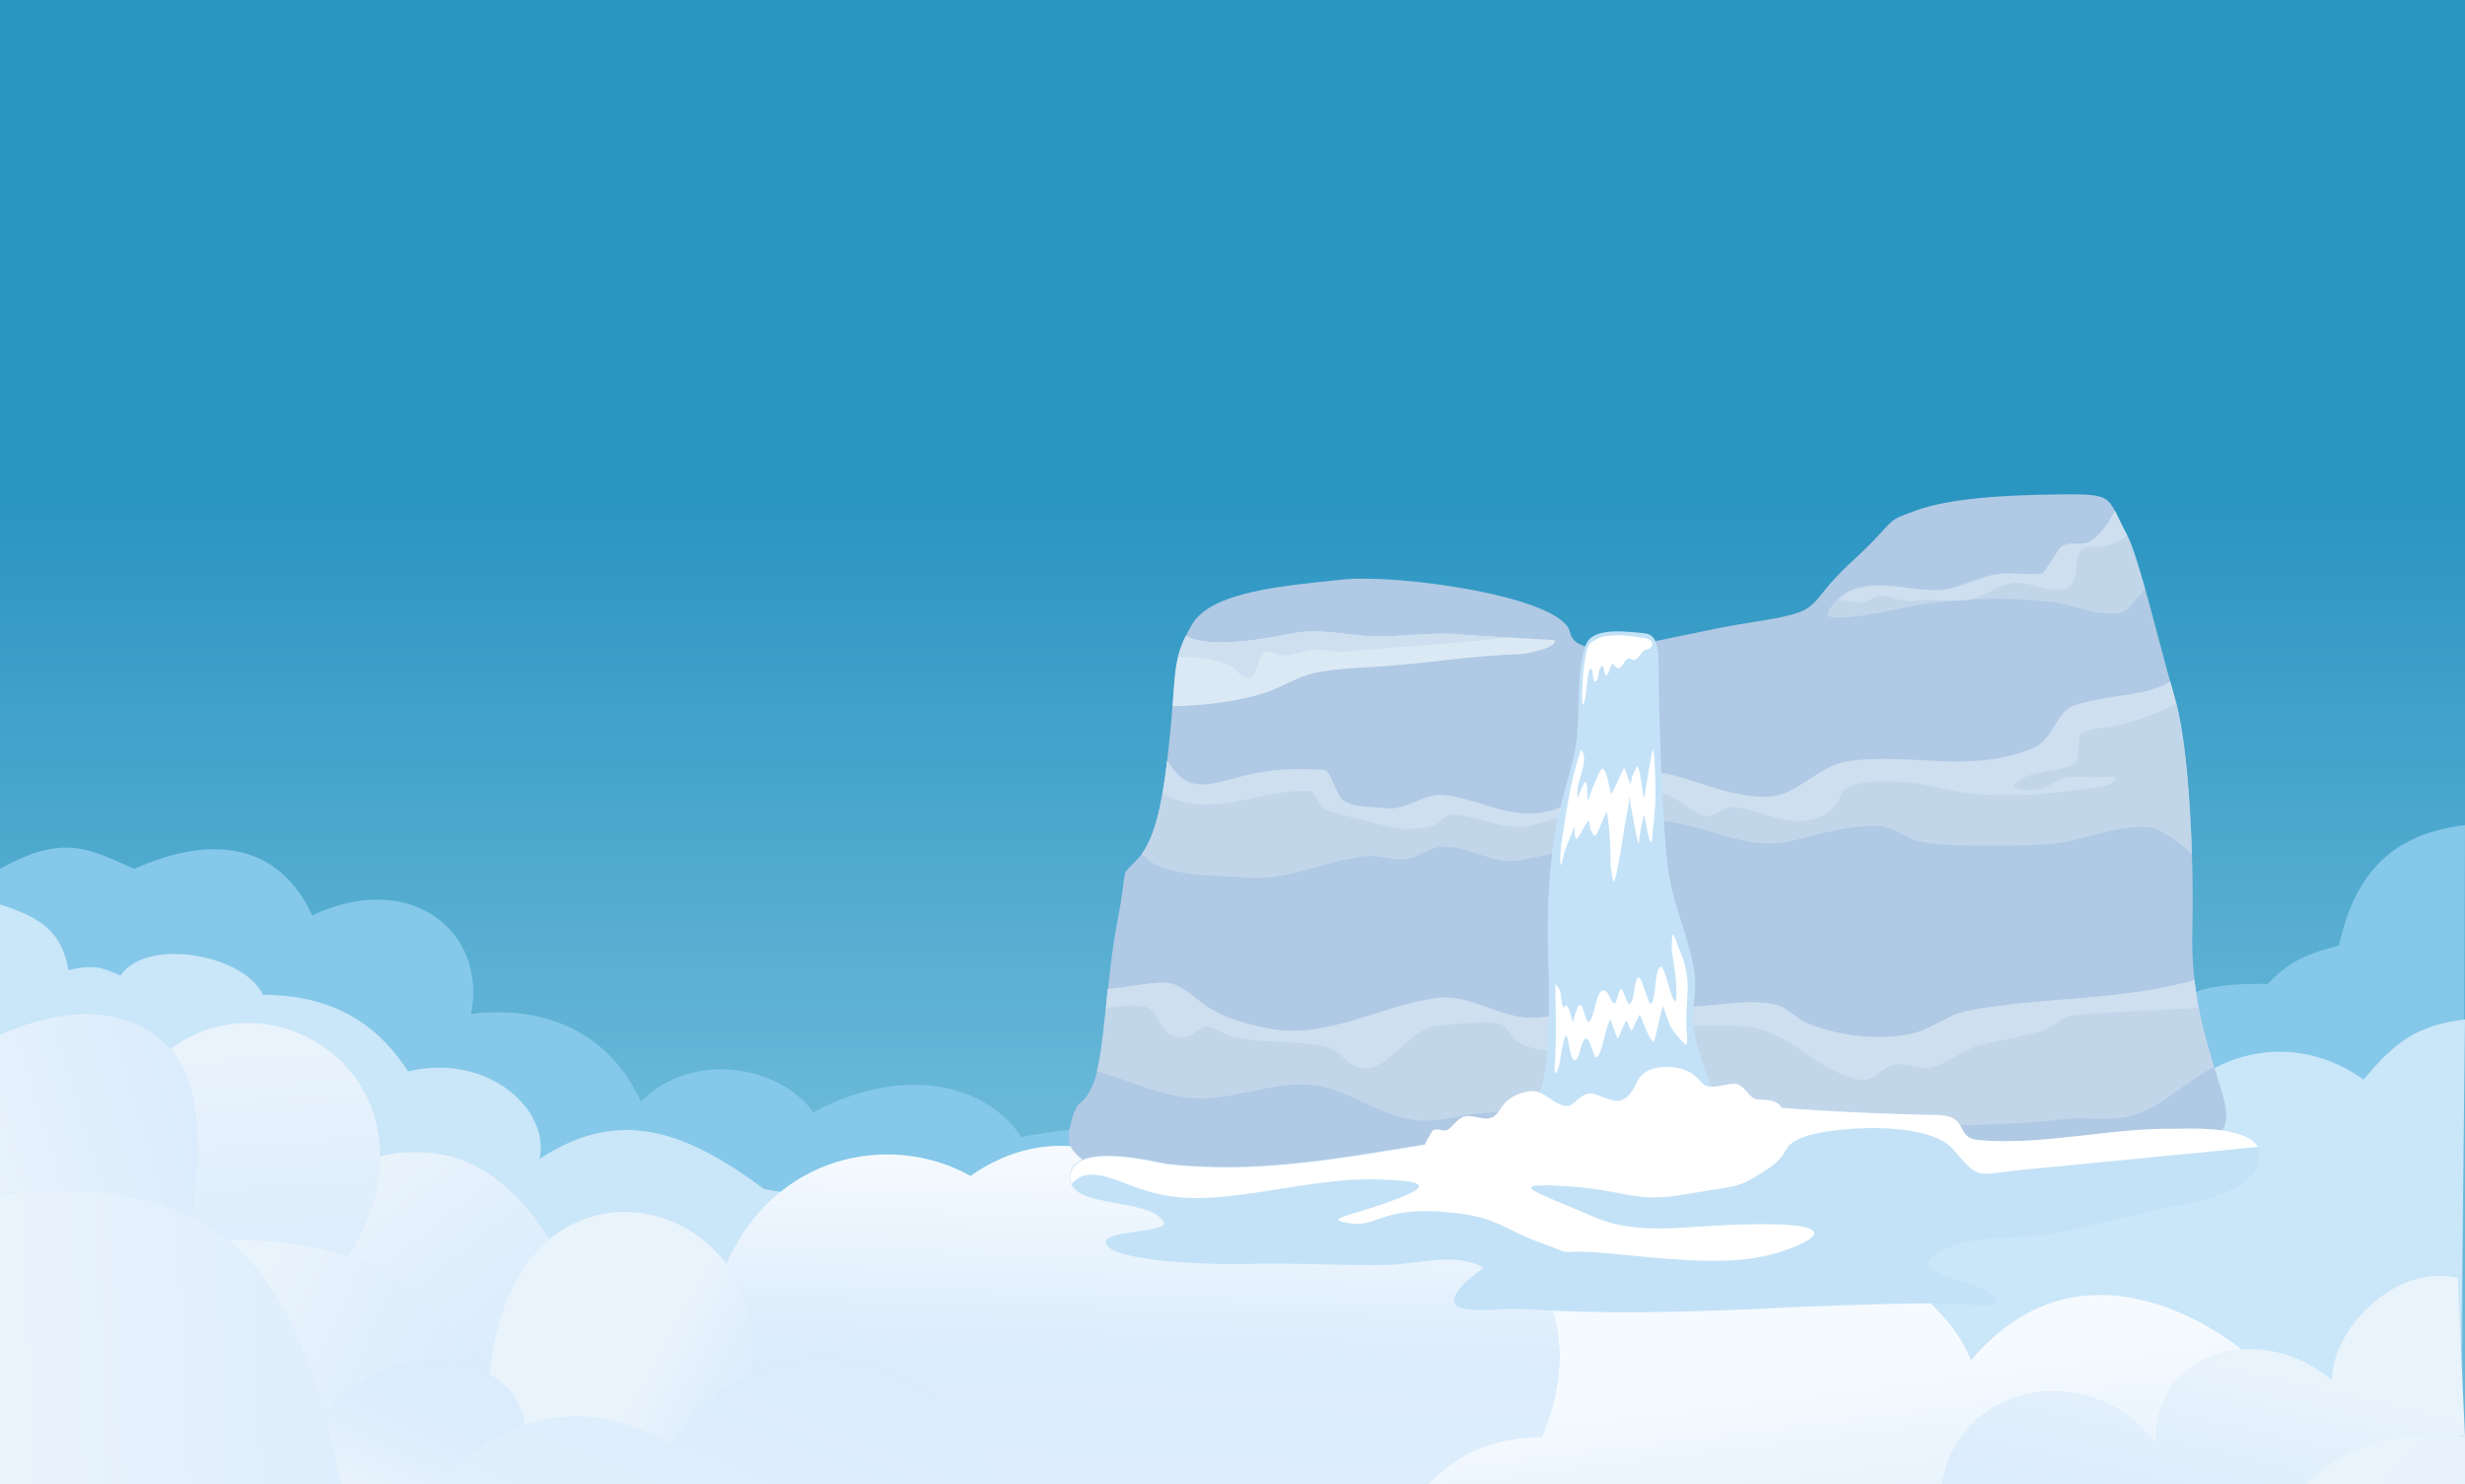
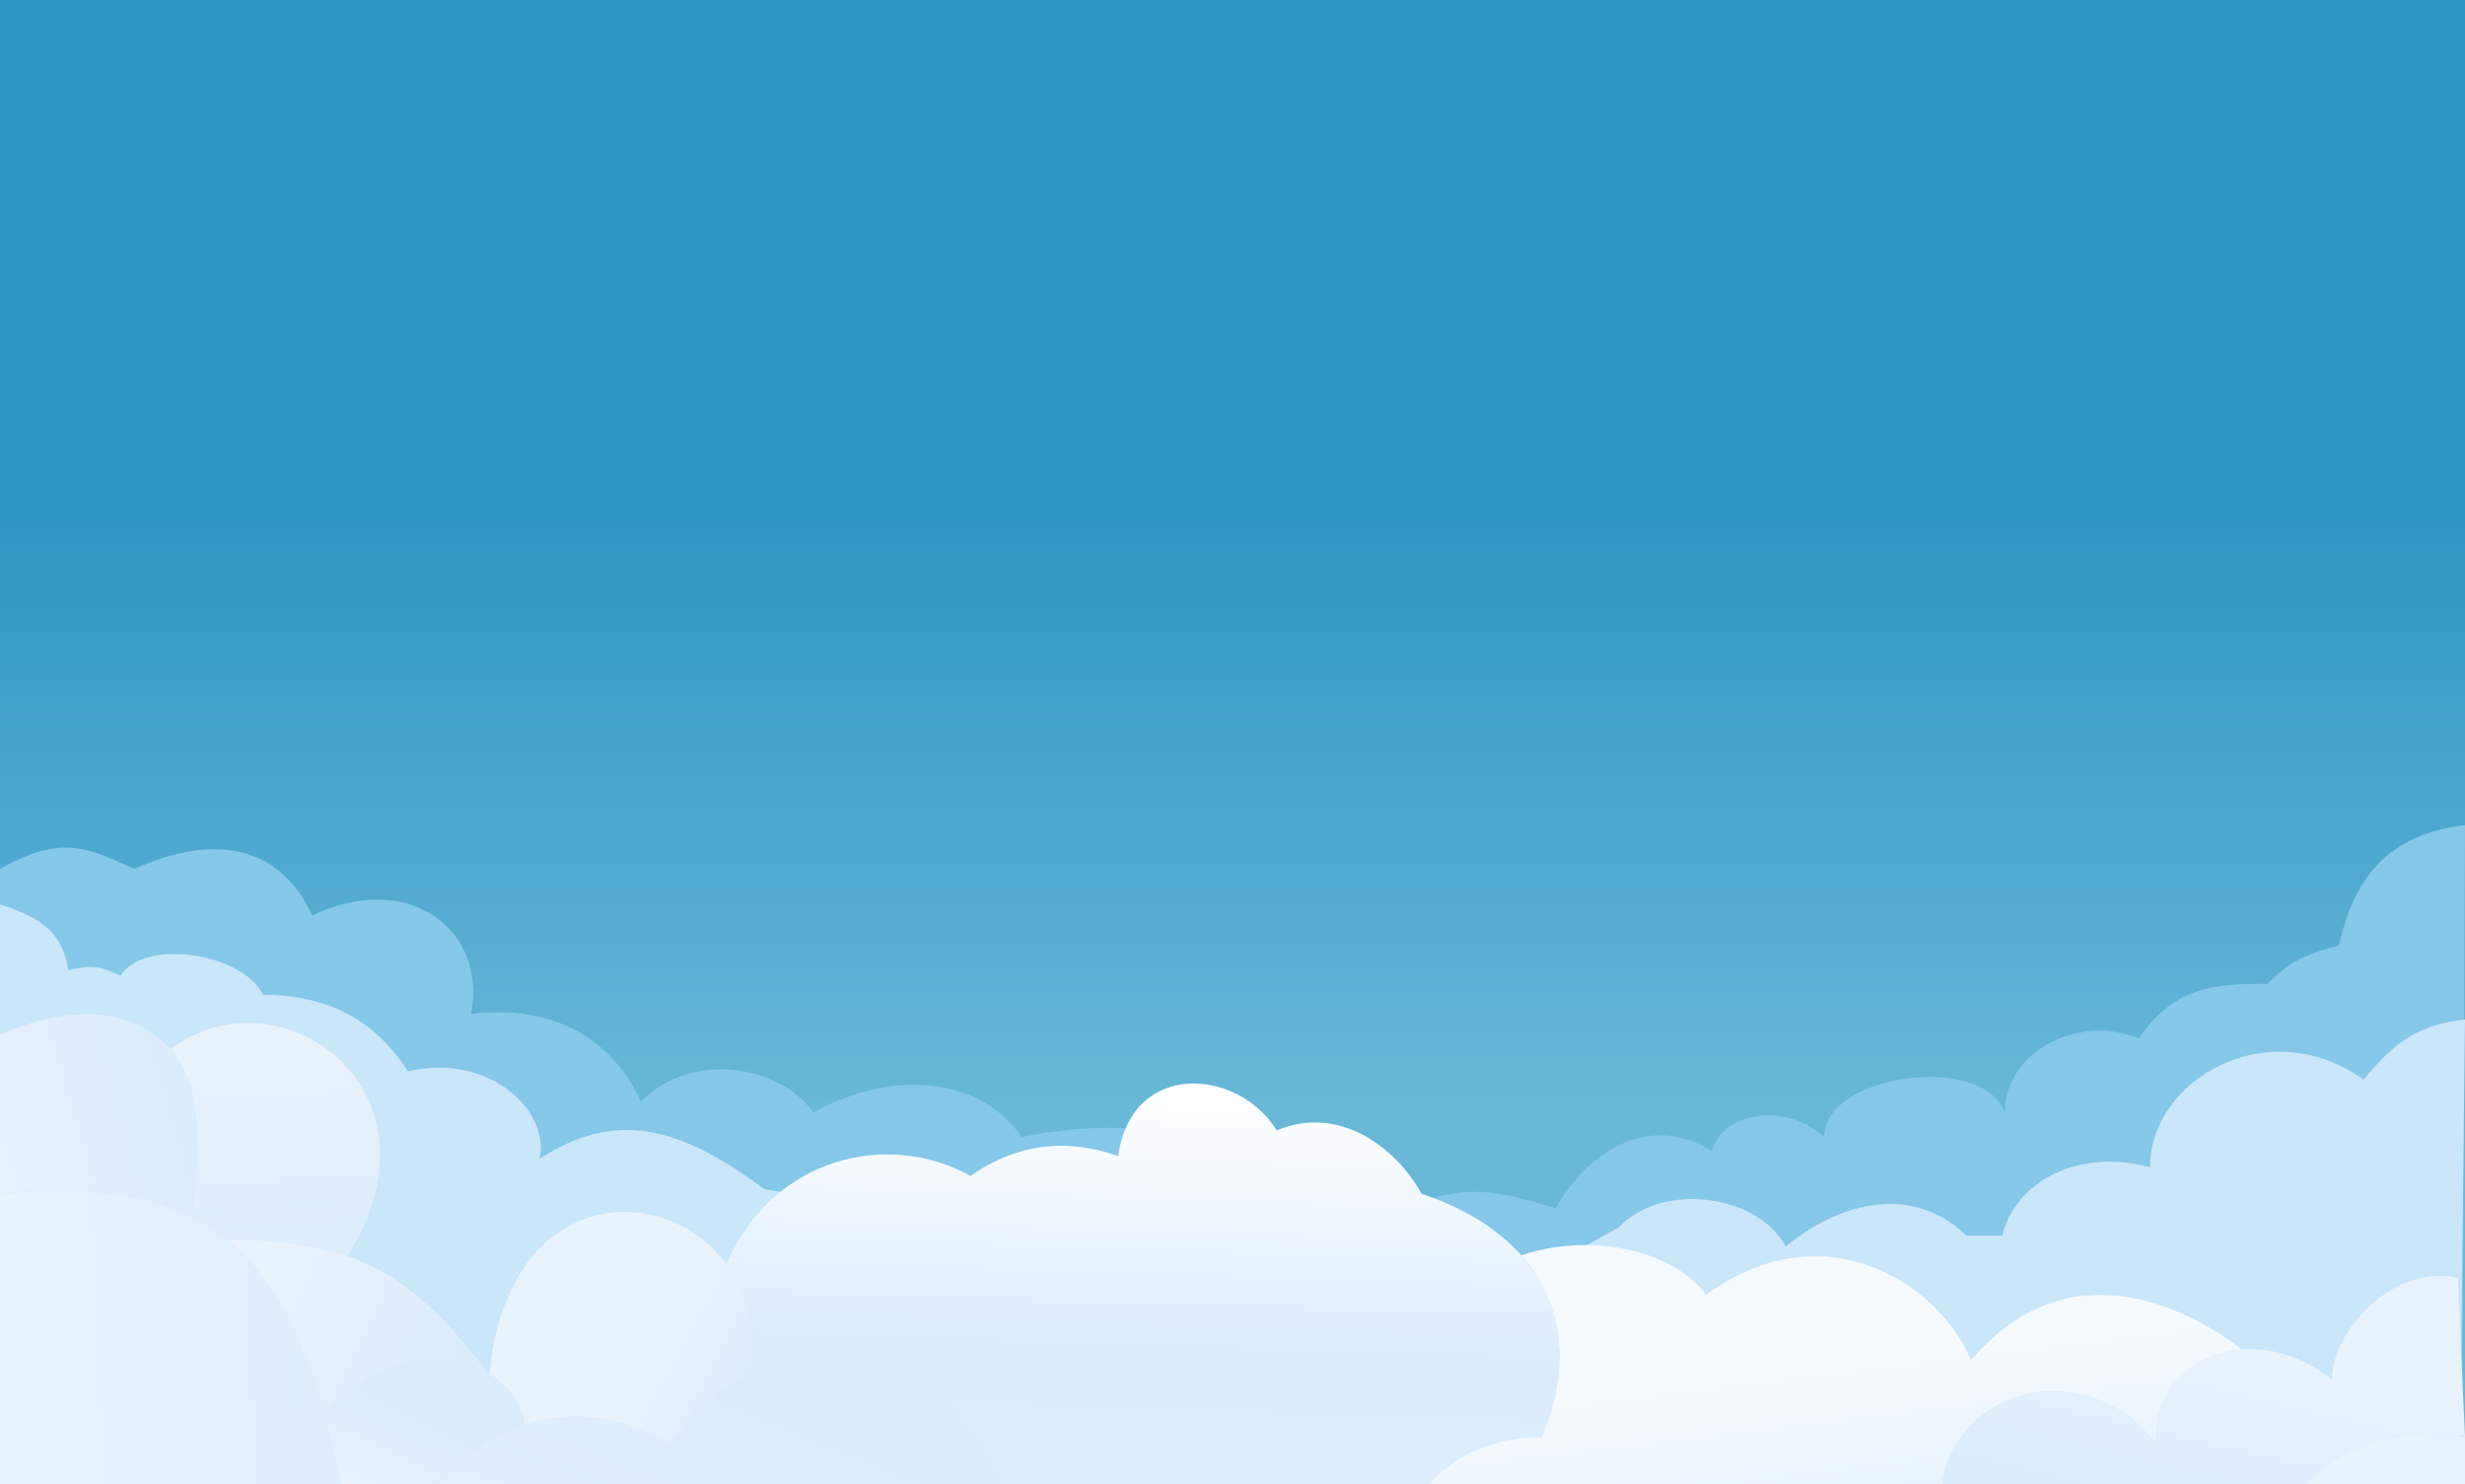
<svg xmlns="http://www.w3.org/2000/svg" width="1440" height="867" viewBox="0 0 1440 867" fill="none">
  <g clip-path="url(#clip0_1524_3673)">
    <rect width="1440" height="867" fill="url(#paint0_linear_1524_3673)" />
    <g filter="url(#filter0_f_1524_3673)">
      <path d="M78.4 507.58C51.235 495.269 36.337 487.174 0 507.58V833.679L1438.4 828.883L1440 482C1400 486.796 1376 507.58 1366.4 552.336C1343.95 558.035 1335.73 563.373 1324.8 574.715C1297.6 574.715 1270.4 574.715 1249.6 606.686C1216 592.299 1171.2 613.08 1171.2 649.847C1158.4 614.679 1065.6 627.467 1065.6 664.234C1043.2 643.453 1006.4 649.847 1000 672.226C963.2 649.847 928 672.226 908.8 705.796C870.682 694.318 849.134 689.156 806.4 713.788C793.146 701.62 784.348 697.625 761.6 705.796C728 664.234 667.2 649.847 596.8 664.234C572.8 629.066 521.6 624.27 475.2 649.847C456 622.672 404.8 613.08 374.4 643.453C360 611.482 328 585.905 275.2 592.299C284.8 544.343 240 507.58 182.4 534.754C163.2 493.19 124.8 486.796 78.4 507.58Z" fill="#85C8E9" />
    </g>
    <path d="M0 528.357V608.284V878.438H1436.8L1440 595.496C1412.8 598.693 1398.91 608.513 1380.8 630.664C1324.8 590.7 1256 630.664 1256 681.817C1214.4 670.627 1177.6 689.81 1169.6 721.781H1148.8C1112 686.613 1065.6 708.992 1043.2 728.175C1027.2 697.803 971.2 689.81 945.6 716.985L859.2 764.941L446.4 694.606C403.2 662.635 363.2 645.051 315.2 677.022C321.6 648.248 284.8 614.679 238.4 625.868C224 603.489 200 581.109 153.6 581.109C142.4 557.131 84.8 547.54 70.4 569.919C60.472 565.472 54.844 563.037 40 566.722C36.327 545.587 25.6 536.35 0 528.357Z" fill="#CAE6F9" />
    <g filter="url(#filter1_d_1524_3673)">
      <path d="M0 693.331V1026.42H73.464C41.436 925.395 131.502 863.122 202.434 880.882C202.564 880.915 202.695 880.948 202.826 880.981C198.657 859.606 194.224 839.949 189.21 822.073C176.147 775.504 159.136 741.024 132.555 719.757C126.205 714.676 119.308 710.288 111.788 706.588C84.184 693.003 48.186 688.679 0 693.331Z" fill="url(#paint1_linear_1524_3673)" />
      <path d="M132.555 719.757C159.136 741.024 176.147 775.504 189.21 822.073C220.677 788.93 256.808 784.917 280.65 795.809C282.465 796.638 284.208 797.554 285.872 798.549C256.764 760.968 233.36 740.323 202.89 729.688C183.435 722.897 161.098 720.188 132.555 719.757Z" fill="url(#paint2_linear_1524_3673)" />
      <path d="M202.826 880.981C213.547 883.713 223.825 888.279 233.17 894.822C248.935 864.922 275.267 838.96 306.634 828.443C305.065 816.047 297.332 805.401 285.872 798.549C284.208 797.554 282.465 796.638 280.65 795.809C256.808 784.917 220.677 788.93 189.21 822.073C194.224 839.949 198.657 859.606 202.826 880.981Z" fill="url(#paint3_linear_1524_3673)" />
      <path d="M202.434 880.882C131.502 863.122 41.436 925.395 73.464 1026.42H277.887C284.099 958.334 263.575 916.112 233.17 894.822C223.825 888.279 213.547 883.713 202.826 880.981C202.695 880.948 202.564 880.915 202.434 880.882Z" fill="url(#paint4_linear_1524_3673)" />
      <path d="M233.17 894.822C263.575 916.112 284.099 958.334 277.887 1026.42H431.204C443.981 952.987 506.266 916.53 582.924 939.73C612.578 831.367 514.207 765.125 439.062 798.549C421.125 806.527 404.511 820.184 391.278 840.302C361.708 821.593 332.464 819.781 306.634 828.443C275.267 838.96 248.935 864.922 233.17 894.822Z" fill="url(#paint5_linear_1524_3673)" />
-       <path d="M285.872 798.549C289.378 763.057 301.246 738.62 316.954 723.482C318.258 722.226 319.588 721.034 320.941 719.905L321.008 719.757C298.649 686.187 271.499 661.33 221.99 671.273C221.834 688.974 216.416 708.781 202.89 729.688C233.36 740.323 256.764 760.968 285.872 798.549Z" fill="url(#paint6_linear_1524_3673)" />
      <path d="M99.475 608.816C115.944 627.528 118.722 659.543 111.788 706.588C119.308 710.288 126.205 714.676 132.555 719.757C161.098 720.188 183.435 722.897 202.89 729.688C216.416 708.781 221.834 688.974 221.99 671.273C222.551 607.641 150.328 571.231 99.475 608.816Z" fill="url(#paint7_linear_1524_3673)" />
      <path d="M99.475 608.816C77.613 583.978 40.078 582.57 0 600.523V693.331C48.186 688.679 84.184 693.003 111.788 706.588C118.722 659.543 115.944 627.528 99.475 608.816Z" fill="url(#paint8_linear_1524_3673)" />
      <path d="M306.634 828.443C332.464 819.781 361.708 821.593 391.278 840.302C404.511 820.184 421.125 806.527 439.062 798.549C443.042 772.537 436.57 750.493 424.353 734.244C400.208 702.129 353.622 692.65 320.941 719.905C319.559 721.114 318.23 722.306 316.954 723.482C301.246 738.62 289.378 763.057 285.872 798.549C297.332 805.401 305.065 816.047 306.634 828.443Z" fill="url(#paint9_linear_1524_3673)" />
      <path d="M816.094 894.822C737.838 913.216 728.256 981.159 757.003 1026.42H934.276C935.805 1014.72 938.943 1004.03 943.386 994.416C943.386 939.73 915.111 894.822 816.094 894.822Z" fill="url(#paint10_linear_1524_3673)" />
      <path d="M900.738 835.33C864.005 835.33 830.467 853.559 816.094 894.822C915.111 894.822 943.386 939.73 943.386 994.416C969.042 938.888 1038.21 919.255 1092.38 950.615C1092.38 928.617 1113.36 907.379 1138.7 904.215C1109.95 813.787 1213.76 777.33 1260.07 840.302C1257.08 809.23 1279.66 787.221 1308.33 784.389C1308.75 784.348 1309.16 784.311 1309.58 784.278C1277.64 759.421 1207.37 724.302 1151.47 790.587C1133.91 747.502 1066.83 701.102 996.561 752.473C980.59 729.273 934.276 714.359 888.704 729.273C914.93 758.838 916.726 797.727 900.738 835.33Z" fill="url(#paint11_linear_1524_3673)" />
      <path d="M943.386 994.416C938.943 1004.03 935.805 1014.72 934.276 1026.42H1151.47C1144.96 1007.91 1136.27 992.438 1126.1 979.815C1116.07 967.368 1104.61 957.693 1092.38 950.615C1038.21 919.255 969.042 938.888 943.386 994.416Z" fill="url(#paint12_linear_1524_3673)" />
      <path d="M1246.76 959.616C1259.53 924.816 1286.68 894.822 1328.21 894.822C1337.79 856.873 1388.89 823.73 1440 835.33L1435.75 742.53C1399.02 733.987 1362.29 772.359 1362.29 802.187C1345.34 788.241 1326.47 782.948 1309.58 784.278C1309.16 784.311 1308.75 784.348 1308.33 784.389C1279.66 787.221 1257.08 809.23 1260.07 840.302C1213.76 777.33 1109.95 813.787 1138.7 904.215C1160.25 901.524 1184.96 911.917 1202.58 946.06C1217.22 947.921 1235.47 952.924 1246.76 959.616Z" fill="url(#paint13_linear_1524_3673)" />
      <path d="M1151.47 1026.42H1283.49C1277.1 994.416 1267.52 977.844 1246.76 959.616C1235.47 952.924 1217.22 947.921 1202.58 946.06C1174.64 942.507 1144.35 950.394 1126.1 979.815C1136.27 992.438 1144.96 1007.91 1151.47 1026.42Z" fill="url(#paint14_linear_1524_3673)" />
      <path d="M1138.7 904.215C1113.36 907.379 1092.38 928.617 1092.38 950.615C1104.61 957.693 1116.07 967.368 1126.1 979.815C1144.35 950.394 1174.64 942.507 1202.58 946.06C1184.96 911.917 1160.25 901.524 1138.7 904.215Z" fill="url(#paint15_linear_1524_3673)" />
      <path d="M1328.21 894.822C1286.68 894.822 1259.53 924.816 1246.76 959.616C1267.52 977.844 1277.1 994.416 1283.49 1026.42H1440V835.33C1388.89 823.73 1337.79 856.873 1328.21 894.822Z" fill="url(#paint16_linear_1524_3673)" />
      <path fill-rule="evenodd" clip-rule="evenodd" d="M582.924 939.73C612.578 831.367 514.207 765.125 439.062 798.549C443.042 772.537 436.57 750.493 424.353 734.244C451.966 671.273 519.042 656.359 566.954 682.873C595.701 662.987 624.448 661.33 653.194 671.273C661.18 614.93 723.465 619.902 745.823 656.359C780.959 641.445 814.497 664.645 830.467 693.331C856.496 702.12 875.633 714.539 888.704 729.273C914.93 758.838 916.726 797.727 900.738 835.33C864.005 835.33 830.467 853.559 816.094 894.822C737.838 913.216 728.256 981.159 757.003 1026.42H662.777C653.194 987.787 632.433 964.587 582.924 939.73Z" fill="url(#paint17_linear_1524_3673)" />
      <path d="M582.924 939.73C506.266 916.53 443.981 952.987 431.204 1026.42H662.777C653.194 987.787 632.433 964.587 582.924 939.73Z" fill="url(#paint18_linear_1524_3673)" />
    </g>
    <g clip-path="url(#clip1_1524_3673)">
      <mask id="mask0_1524_3673" style="mask-type:luminance" maskUnits="userSpaceOnUse" x="622" y="288" width="681" height="409">
        <path d="M622 288H1303V696.316H622V288Z" fill="white" />
      </mask>
      <g mask="url(#mask0_1524_3673)">
        <path d="M1280.73 543.321C1281.64 508.923 1279.66 438.896 1270.54 407.719C1261.27 376.383 1250.32 328.548 1243.33 314.043C1230.11 290.407 1237.25 288.428 1204.11 288.789C1170.97 289.15 1139.21 290.941 1118.98 298.281C1098.77 305.808 1110.63 301.503 1081.29 328.548C1051.94 355.607 1068.97 356.503 1021.4 363.842C973.811 371.182 921.529 389.818 917.118 369.217C912.706 348.615 816.794 335.006 783.656 338.589C750.517 342.171 707.5 345.393 696.246 364.912C685.002 384.618 687.128 390.527 684.082 422.773C681.046 455.019 677.545 487.974 665.233 501.048C653.08 514.123 659.617 502.653 652.614 539.016C645.623 575.554 645.782 616.931 638.484 633.415C631.333 650.072 629.366 637.533 624.501 660.996C619.635 684.457 671.167 691.449 703.089 693.241C735.011 695.032 1139.36 686.249 1172.95 684.644C1206.39 683.027 1255.64 691.624 1279.51 675.514C1303.38 659.392 1304.28 657.413 1295.47 629.658C1286.8 601.889 1279.81 577.707 1280.73 543.321Z" fill="#B0C9E4" />
      </g>
      <path d="M1120.05 353.455C1146.65 349.337 1174.47 348.442 1201.07 352.025C1212.32 353.455 1232.23 362.773 1242.57 356.142C1243.64 355.42 1247.74 350.233 1253.06 344.498C1249.41 331.236 1245.91 319.952 1243.18 314.043C1239.37 307.065 1237.25 302.051 1235.27 298.281C1232.23 304.19 1228.73 310.46 1221.44 315.835C1216.12 319.605 1207.92 315.3 1203.65 319.605C1201.38 321.931 1194.54 334.471 1192.7 334.819C1184.5 336.075 1175.83 334.11 1167.48 335.18C1156.23 336.61 1145.58 343.241 1134.03 344.498C1114.73 346.463 1081.59 331.236 1067.76 357.746C1063.51 366.343 1116.4 354.164 1120.05 353.455Z" fill="#C2D6EA" />
      <path d="M1281.95 572.52C1238.46 584.871 1193.32 582.184 1149.54 590.421C1138.9 592.4 1129.78 600.1 1119.44 603.147C1101.04 608.522 1072.77 605.473 1054.53 597.051C1048.6 594.363 1044.04 588.455 1037.66 587.025C1022.31 583.441 1005.73 587.199 990.237 587.921C977.006 588.455 964.385 585.059 951.313 584.512C931.407 583.616 913.013 595.447 892.789 594.551C874.406 593.655 857.833 580.22 838.529 583.08C805.083 587.921 772.855 608.335 738.5 600.272C727.564 597.772 717.832 595.447 707.499 589.538C699.587 584.871 692.754 576.637 684.08 574.483C676.327 572.692 661.742 576.449 647.145 577.707C645.167 596.689 643.655 614.069 640.768 625.887C661.287 631.449 680.897 641.837 702.179 641.65C724.21 641.303 747.174 630.902 768.91 634.137C787.906 636.999 805.39 650.795 824.546 654.017C838.074 656.342 852.511 651.504 866.04 650.246C886.251 648.642 908.294 649.004 928.519 651.691C950.255 654.551 968.956 670.139 991.147 671.382C1027.01 673.535 1061.22 662.785 1096.64 659.751C1133.12 656.704 1168.99 658.134 1205.48 653.829C1217.63 652.4 1230.56 654.913 1242.57 652.4C1261.57 648.455 1275.41 632.345 1293.34 623.387C1288.47 606.73 1284.07 590.78 1281.95 572.52Z" fill="#C2D6EA" />
-       <path d="M728.929 512.693C753.405 514.297 774.231 502.653 797.945 500.153C806.608 499.257 814.668 503.548 823.024 501.583C828.799 500.327 833.971 495.848 839.894 494.952C856.923 492.626 871.816 506.062 888.686 502.479C901.463 499.792 915.14 497.466 927.453 492.452C938.707 487.974 949.801 480.447 961.658 479.551C990.694 477.399 1016.68 498.174 1046.02 491.369C1063.05 487.439 1080.52 481.703 1098.01 482.599C1105.91 482.96 1113.06 489.404 1120.81 491.369C1130.39 493.709 1142.24 493.883 1151.97 493.883C1167.17 494.056 1182.98 494.244 1198.19 492.987C1216.89 491.369 1236.34 481.703 1255.19 483.134C1261.87 483.669 1271.6 491.196 1280.42 498.535C1279.36 465.58 1276.47 428.147 1270.38 407.546C1269.47 404.498 1268.57 401.276 1267.66 398.054C1253.06 407.185 1231.93 405.22 1211.41 412.024C1201.83 415.246 1198.64 432.091 1188.76 436.383C1151.36 452.867 1115.33 438.896 1078.55 444.805C1062.13 447.492 1049.98 464.324 1033.55 465.22C1004.06 466.837 979.132 446.597 949.496 450.714C933.385 452.867 920.767 470.594 903.897 474.003C880.479 478.655 865.13 466.837 843.692 464.324C831.834 462.893 821.352 473.816 809.041 472.024C801.595 470.955 791.556 472.024 784.713 467.546C780.313 464.685 777.414 449.819 773.311 449.645C759.942 448.923 746.709 448.923 733.488 451.61C708.557 456.449 695.484 466.65 681.808 444.27C679.068 467.198 675.112 487.974 666.904 498.896C670.86 502.479 674.964 505.701 680.137 507.318C695.029 511.797 713.73 511.61 728.929 512.693Z" fill="#C2D6EA" />
+       <path d="M728.929 512.693C753.405 514.297 774.231 502.653 797.945 500.153C806.608 499.257 814.668 503.548 823.024 501.583C828.799 500.327 833.971 495.848 839.894 494.952C856.923 492.626 871.816 506.062 888.686 502.479C901.463 499.792 915.14 497.466 927.453 492.452C938.707 487.974 949.801 480.447 961.658 479.551C990.694 477.399 1016.68 498.174 1046.02 491.369C1063.05 487.439 1080.52 481.703 1098.01 482.599C1105.91 482.96 1113.06 489.404 1120.81 491.369C1130.39 493.709 1142.24 493.883 1151.97 493.883C1167.17 494.056 1182.98 494.244 1198.19 492.987C1216.89 491.369 1236.34 481.703 1255.19 483.134C1279.36 465.58 1276.47 428.147 1270.38 407.546C1269.47 404.498 1268.57 401.276 1267.66 398.054C1253.06 407.185 1231.93 405.22 1211.41 412.024C1201.83 415.246 1198.64 432.091 1188.76 436.383C1151.36 452.867 1115.33 438.896 1078.55 444.805C1062.13 447.492 1049.98 464.324 1033.55 465.22C1004.06 466.837 979.132 446.597 949.496 450.714C933.385 452.867 920.767 470.594 903.897 474.003C880.479 478.655 865.13 466.837 843.692 464.324C831.834 462.893 821.352 473.816 809.041 472.024C801.595 470.955 791.556 472.024 784.713 467.546C780.313 464.685 777.414 449.819 773.311 449.645C759.942 448.923 746.709 448.923 733.488 451.61C708.557 456.449 695.484 466.65 681.808 444.27C679.068 467.198 675.112 487.974 666.904 498.896C670.86 502.479 674.964 505.701 680.137 507.318C695.029 511.797 713.73 511.61 728.929 512.693Z" fill="#C2D6EA" />
      <path d="M855.251 370.821C836.403 368.682 817.703 372.612 798.547 371.543C787.6 370.821 777.118 368.682 766.319 368.856C762.669 368.856 759.179 369.217 755.53 369.925C741.695 372.612 707.647 379.431 692.755 371.543C686.514 384.444 686.514 392.318 685.002 412.559C705.828 412.385 727.86 408.615 740.024 404.324C749.3 401.102 757.963 395.366 767.535 393.214C780.46 390.353 793.841 390.166 806.914 389.27C833.971 387.479 861.175 382.826 888.232 382.118C890.517 382.118 909.513 378.709 908.295 374.056C908.295 373.695 860.573 371.369 855.251 370.821Z" fill="#DBE9F5" />
      <path d="M1281.95 572.52C1238.46 584.871 1193.32 582.184 1149.54 590.421C1138.9 592.4 1129.78 600.1 1119.44 603.147C1101.04 608.522 1072.77 605.473 1054.53 597.051C1048.6 594.363 1044.04 588.455 1037.66 587.025C1022.31 583.441 1005.73 587.199 990.237 587.921C977.006 588.455 964.385 585.059 951.313 584.512C931.407 583.616 913.013 595.447 892.789 594.551C874.406 593.655 857.833 580.22 838.529 583.08C805.083 587.921 772.855 608.335 738.5 600.272C727.564 597.772 717.833 595.447 707.499 589.538C699.587 584.871 692.754 576.637 684.08 574.483C676.327 572.692 661.742 576.449 647.145 577.707C646.691 581.475 646.383 585.233 646.088 588.816C653.375 587.746 660.98 586.85 668.279 587.921C676.634 588.988 677.248 602.96 685.297 605.113C699.132 608.869 697.768 598.309 706.885 599.926C711.296 600.822 716.002 604.939 720.868 605.835C738.352 609.418 756.291 607.986 773.775 611.022C781.529 612.277 787.599 623.561 796.273 624.098C811.927 625.178 823.329 600.46 839.893 599.204C847.044 598.668 872.121 595.259 878.352 599.03C881.092 600.634 882.148 605.301 884.741 607.439C889.901 611.743 902.373 614.431 908.294 613.348C915.753 611.918 922.438 603.322 930.191 601.53C940.978 599.03 952.234 600.822 963.17 600.272C981.563 599.564 999.957 598.481 1018.51 599.564C1045.57 601.168 1060.91 626.249 1086.61 630.728C1093.6 631.983 1098.61 624.457 1105.15 622.306C1113.06 619.806 1121.41 625.54 1129.02 623.387C1138.9 620.514 1147.26 612.814 1157.44 610.314C1169.46 607.264 1181.61 605.835 1193.47 601.889C1199.71 599.738 1204.56 593.829 1211.71 593.108C1235.57 590.78 1259.74 590.246 1283.76 588.816C1283.91 588.816 1284.22 588.816 1284.37 588.816C1283.46 583.616 1282.55 578.241 1281.95 572.52Z" fill="#CEDFF0" />
      <path d="M1099.53 348.08C1105.76 348.441 1111.84 352.024 1118.07 350.941C1125.83 349.684 1134.34 350.941 1142.24 350.941C1144.53 350.767 1146.65 350.58 1148.93 350.406C1149.69 350.233 1150.45 350.233 1151.21 350.045C1160.64 347.893 1168.54 340.38 1178.72 340.38C1186.78 340.38 1201.84 348.615 1209.28 342.345C1216.42 336.262 1207.92 317.626 1224.17 319.417C1229.49 319.952 1236.49 317.452 1242.73 312.786C1239.37 306.529 1237.25 301.864 1235.58 298.468C1232.54 304.377 1229.04 310.647 1221.74 316.021C1216.42 319.778 1208.21 315.473 1203.96 319.778C1201.68 322.104 1194.84 334.644 1193.01 335.005C1184.81 336.262 1176.14 334.283 1167.79 335.366C1156.53 336.797 1145.89 343.428 1134.34 344.671C1117.47 346.462 1089.65 334.818 1073.84 350.233C1078.71 350.941 1083.41 352.198 1087.97 351.837C1091.93 351.302 1095.27 347.719 1099.53 348.08Z" fill="#CEDFF0" />
      <path d="M1267.81 398.228C1253.21 407.372 1232.09 405.393 1211.57 412.198C1201.98 415.433 1198.79 432.265 1188.91 436.57C1151.52 453.04 1115.49 439.07 1078.71 444.979C1062.29 447.666 1050.13 464.511 1033.71 465.406C1004.22 467.011 979.292 446.77 949.643 450.888C933.534 453.04 920.916 470.781 904.046 474.177C880.639 478.829 865.279 467.011 843.852 464.511C831.994 463.067 821.501 474.003 809.19 472.211C801.743 471.129 791.705 472.211 784.873 467.733C780.462 464.858 777.575 449.992 773.471 449.818C760.09 449.097 746.869 449.096 733.648 451.784C708.718 456.623 695.644 466.837 681.957 444.444C681.195 450.888 680.286 457.158 679.229 463.254C705.523 479.725 736.069 460.741 764.808 461.997C768.15 462.171 770.424 471.128 774.073 472.746C779.394 475.072 815.124 484.391 820.899 484.203C826.219 484.03 832.301 484.203 837.462 482.238C841.726 480.62 844.306 475.433 849.171 475.794C861.63 476.503 874.102 482.773 886.561 483.134C896.44 483.495 905.114 477.586 914.538 477.586C919.244 477.586 924.11 481.703 930.033 480.62C935.66 479.725 939.923 464.858 953.146 464.511C959.989 464.324 970.778 461.824 977.166 465.581C982.634 468.629 989.774 475.26 995.708 476.503C1002.39 477.759 1005.44 471.489 1011.52 471.489C1024.74 471.489 1037.81 480.273 1051.65 479.551C1060.46 479.016 1067.61 477.399 1073.69 468.267C1074.91 466.476 1075.97 462.358 1077.64 461.276C1087.22 455.193 1099.53 456.623 1109.72 456.623C1123.7 456.81 1136.47 461.997 1150.3 463.428C1172.49 465.754 1194.39 464.324 1216.42 460.928C1219.47 460.38 1234.67 460.567 1235.73 454.471C1236.03 452.679 1228.89 454.297 1222.96 454.123C1217.64 453.936 1212.77 453.401 1207.45 454.123C1201.53 455.019 1196.21 460.38 1190.74 461.102C1184.2 461.997 1168.84 461.637 1181.77 454.471C1189.07 450.54 1210.5 449.284 1212.62 445.701C1214.91 441.757 1213.39 429.578 1216.58 427.96C1222.5 424.925 1230.26 425.46 1236.49 423.842C1245.91 421.516 1258.98 417.572 1271.15 411.302C1270.84 409.872 1270.39 408.615 1270.09 407.185C1269.62 404.685 1268.72 401.463 1267.81 398.228Z" fill="#CEDFF0" />
      <path d="M798.548 371.543C787.6 370.821 777.119 368.682 766.319 368.856C762.67 368.856 759.18 369.217 755.531 369.925C741.696 372.612 707.648 379.431 692.755 371.543C690.618 376.022 689.106 379.965 688.186 383.896C698.224 383.361 707.955 384.257 717.675 388.375C721.324 389.992 726.042 396.984 730.145 396.088C734.704 395.193 734.852 381.93 738.353 380.861C741.855 379.778 745.652 382.652 749.142 382.826C755.837 383.187 761.92 379.604 768.456 379.431C773.777 379.243 778.79 381.035 784.11 380.674C816.339 377.813 848.409 376.195 880.638 372.439C869.088 371.717 857.685 371.182 855.251 370.821C836.404 368.682 817.703 372.612 798.548 371.543Z" fill="#CEDFF0" />
      <mask id="mask1_1524_3673" style="mask-type:luminance" maskUnits="userSpaceOnUse" x="624" y="367" width="697" height="401">
        <path d="M624.91 367.759H1320.46V768H624.91V367.759Z" fill="white" />
      </mask>
      <g mask="url(#mask1_1524_3673)">
        <path d="M1271.6 659.389C1232.99 658.668 1194.54 669.243 1155.93 666.006C1141.33 664.764 1151.36 651.689 1131.29 651.329C1105 650.967 1052.25 648.642 1026.1 645.592C1019.57 644.884 1011.21 645.767 1005.13 642.196C998.287 638.066 989.624 606.006 989.17 598.306C988.408 588.454 991.296 578.428 989.932 568.574C987.19 549.23 978.835 532.211 975.334 513.053C971.536 492.452 969.253 426.168 968.956 392.853C968.797 381.569 969.253 370.647 960.749 369.925C952.075 369.216 931.248 365.807 926.691 376.021C920.915 389.096 922.893 417.759 921.075 431.729C919.243 445.7 915.14 457.157 911.798 470.232C905.569 494.417 903.737 525.767 904.191 551.194C904.648 570.191 907.546 631.624 895.985 645.058C882.148 660.993 847.193 666.006 828.037 669.056C778.483 677.118 730.907 685.54 680.898 679.631C676.794 679.095 622.67 664.939 625.103 689.123C626.933 706.142 671.622 699.512 679.829 713.842C683.479 720.113 644.111 718.493 645.93 726.022C648.976 738.374 719.959 738.735 727.86 738.374C755.53 737.478 783.2 739.457 810.859 738.91C827.73 738.561 850.386 731.209 866.494 740.353C866.802 740.527 859.049 746.436 858.741 746.623C854.638 750.207 842.485 761.837 854.797 764.35C866.189 766.676 878.204 763.988 889.607 764.712C934.444 767.571 978.53 766.676 1023.38 764.712C1060.01 762.92 1096.79 761.488 1133.43 761.301C1135.1 761.301 1165.96 763.28 1166.26 762.196C1168.99 750.553 1129.62 747.157 1126.74 739.095C1124.46 732.999 1138.59 728.522 1140.42 727.814C1159.73 720.821 1180.85 724.402 1200.46 720.46C1222.05 716.168 1243.33 709.897 1264.77 705.592C1274.03 703.629 1309.91 698.975 1317.67 683.027C1331.19 655.621 1277.53 659.564 1271.6 659.389Z" fill="#C3E2F7" />
      </g>
      <path d="M1271.6 659.392C1232.99 658.668 1194.54 669.243 1155.93 666.009C1141.33 664.764 1151.36 651.691 1131.29 651.329C1105 650.967 1052.25 648.816 1026.1 645.767C1020.33 645.058 1013.03 645.767 1007.26 643.267C973.81 660.647 898.416 664.577 877.134 660.993C875.465 660.647 873.487 660.459 871.361 659.925C856.615 664.938 839.586 667.451 828.343 669.418C778.789 677.477 731.213 685.902 681.193 679.993C677.089 679.444 622.977 665.3 625.41 689.483C625.557 690.194 625.717 690.915 626.012 691.623C631.946 684.819 639.552 684.11 657.479 691.274C680.739 700.579 696.552 702.011 731.509 696.998C766.478 691.811 782.439 688.04 809.495 689.123C836.403 690.194 833.97 693.962 811.166 702.199C788.361 710.433 772.4 712.05 788.361 714.55C804.174 717.063 807.21 705.42 841.109 707.746C875.011 710.071 875.011 716.891 901.009 726.381C927.144 735.873 900.088 727.985 948.426 733.001C996.923 738.027 1020.33 737.839 1040.85 731.035C1061.22 724.23 1075.06 714.912 1028.7 715.1C982.325 715.272 958.464 723.147 928.827 709.899C899.177 696.824 876.375 690.553 914.229 692.879C952.075 695.207 953.45 703.095 985.372 697.545C1017.29 691.983 1014.1 694.498 1030.82 684.11C1047.54 673.535 1038.87 669.777 1053.63 664.217C1068.21 658.496 1125.97 653.48 1141.33 671.743C1156.68 690.019 1154.71 685.902 1181.01 683.386C1204.72 681.061 1298.36 672.105 1319.03 669.952C1311.43 657.063 1276.32 659.563 1271.6 659.392Z" fill="white" />
      <path d="M833.209 666.368C833.516 666.009 833.812 665.66 834.119 665.298C834.573 664.577 834.573 664.577 833.209 666.368Z" fill="#93DBF0" />
      <path d="M833.209 666.368C832.754 666.905 832.299 667.626 831.992 668.16C832.447 667.451 832.902 666.905 833.209 666.368Z" fill="#93DBF0" />
      <path d="M1026.26 642.371C1022 641.65 1018.81 633.775 1014.25 633.241C1008.78 632.519 1001.94 636.275 996.776 634.311C994.342 633.415 992.365 630.194 990.239 628.574C983.998 623.389 975.789 622.665 968.798 623.749C953.905 626.074 957.703 636.637 948.894 642.012C942.357 646.129 934.75 638.254 927.907 638.962C923.507 639.512 919.393 645.767 916.051 646.129C909.06 646.85 902.682 637.358 895.383 637.358C890.21 637.358 882.457 640.045 878.354 645.233C876.079 648.108 874.41 651.691 871.509 652.759C866.655 654.725 861.335 651.329 856.311 652.038C852.207 652.587 849.32 657.238 845.829 659.926C843.544 661.717 838.678 657.772 836.405 661.183C835.643 662.439 835.029 663.681 834.268 664.939L834.12 665.113C833.358 666.368 831.38 669.952 832.756 671.382C836.86 675.861 844.158 673.361 848.863 673.361C852.367 673.361 856.162 678.548 859.96 678.91C865.439 679.444 870.452 675.689 875.774 676.41C881.401 677.118 886.561 684.285 892.041 686.611C897.963 689.298 903.285 684.285 908.911 682.131C915.289 679.631 917.118 685.715 921.53 686.074C928.361 686.436 934.445 681.957 941.139 682.131C944.027 682.131 946.755 684.285 949.348 685.715C953.144 688.04 959.989 687.694 963.933 686.436C967.89 685.178 971.232 681.061 975.335 680.34C981.111 679.444 986.589 682.319 992.365 681.236C997.23 680.34 1001.48 675.861 1006.35 674.965C1009.85 674.256 1013.34 676.584 1016.99 675.327C1020.18 674.256 1020.94 668.697 1024.43 667.626C1030.37 665.66 1040.55 664.577 1041.61 653.121C1042.37 640.579 1030.82 643.095 1026.26 642.371Z" fill="white" />
      <path d="M958.463 372.438C952.529 371.182 937.034 369.578 931.712 374.056C929.281 375.126 927.449 377.091 926.688 380.861C925.631 386.583 924.71 393.04 924.562 399.123C924.562 400.019 923.654 413.815 925.018 411.302C927.303 407.545 926.688 392.853 928.973 390.714C930.793 389.096 930.032 399.484 932.168 398.053C934.6 396.623 933.076 389.992 936.112 388.922C937.182 388.562 937.034 395.005 938.398 394.471C940.216 393.749 940.216 389.096 941.888 388.027C943.104 387.131 943.571 390.527 945.241 390.353C947.823 390.166 948.584 386.048 950.71 384.791C952.075 383.896 953.45 386.048 954.962 385.513C957.245 384.791 958.315 381.757 960.281 380.139C961.805 378.883 964.544 379.778 965.147 376.743C966.068 372.973 959.679 372.612 958.463 372.438Z" fill="white" />
      <path d="M966.217 440.687C966.069 439.791 965.761 436.917 965.455 438C963.932 442.826 961.044 465.754 960.282 465.941C959.828 466.115 958.316 449.457 956.633 447.665C956.179 447.131 953.597 453.227 953.291 454.297C952.994 455.366 952.689 458.588 952.233 457.706C947.675 446.235 950.563 444.978 943.572 459.484C943.264 460.032 941.74 463.789 941.286 463.789C940.673 463.789 938.706 448.387 935.819 449.096C934.601 449.457 930.646 459.671 929.884 461.462C929.122 463.254 927.907 468.628 927.45 466.65C927.145 465.406 927.61 453.401 925.324 457.519C924.257 459.484 923.347 461.823 922.437 464.149C922.131 464.858 921.823 466.837 921.529 466.115C921.529 465.941 921.529 463.962 921.529 463.789C921.529 461.997 921.529 460.032 921.983 458.24C923.198 453.227 927.907 441.93 923.655 438C917.72 454.297 915.286 472.746 912.399 490.66C911.945 493.16 910.888 504.631 911.944 505.339C912.104 505.526 913.776 499.069 913.776 498.535C915.286 492.626 918.028 488.334 919.551 482.772C919.697 482.238 919.857 490.299 920.767 490.125C922.893 489.577 925.473 481.168 928.361 479.377C928.52 479.377 928.668 482.238 928.668 482.412C928.828 484.203 930.497 487.973 931.862 488.147C933.077 488.334 937.329 475.259 938.853 474.363C939.16 474.176 938.853 475.433 939.001 475.968C939.16 477.585 939.468 479.19 939.614 480.807C940.673 488.508 940.673 496.382 940.832 504.096C940.832 504.992 941.889 515.914 942.956 514.831C944.628 513.227 949.188 481.342 949.642 479.19C950.255 475.607 951.165 472.211 951.619 468.628C951.779 467.733 951.619 464.858 951.927 465.754C952.381 466.837 952.381 468.802 952.529 469.885C954.053 477.398 955.12 485.821 957.246 492.986C957.395 493.708 957.395 491.556 957.554 490.66C958.008 487.077 958.61 483.668 959.372 480.085C959.68 478.829 960.134 475.433 960.59 476.502C960.75 477.037 963.635 494.056 964.694 492.091C965.307 490.834 965.307 487.786 965.455 486.182C966.82 475.259 967.433 465.406 966.979 454.297C966.671 449.644 966.82 445.166 966.217 440.687Z" fill="white" />
      <path d="M1014.25 633.241C1008.78 632.519 1001.94 636.275 996.775 634.311C994.342 633.415 992.364 630.191 990.238 628.574C985.521 624.644 979.746 623.199 974.119 623.199C972.301 623.199 970.47 623.387 968.651 623.561C953.748 625.887 957.555 636.462 948.734 641.837C942.197 645.954 934.604 638.066 927.759 638.788C923.348 639.324 919.244 645.592 915.902 645.954C911.343 646.488 907.08 642.546 902.682 639.858C899.032 640.941 894.313 640.579 891.733 639.858C887.936 638.066 871.668 650.072 875.92 656.168C879.877 661.889 886.868 655.085 891.279 654.017C895.691 652.934 897.963 660.285 902.215 659.564C905.569 659.03 907.08 653.293 910.729 652.397C914.23 651.689 917.118 657.238 920.916 654.725C924.109 652.584 926.543 646.85 930.033 646.129C932.318 645.767 934.296 647.921 936.114 649.35C940.833 652.934 946.914 652.934 952.076 650.967C957.249 649.001 959.067 638.254 964.546 636.996C972.301 635.379 977.312 645.592 985.373 643.441C985.976 643.267 990.535 640.22 990.535 639.15C990.535 637.358 991.91 642.012 992.672 643.267C994.798 646.488 997.229 648.454 1000.12 649.001C1006.95 649.897 1006.95 642.371 1012.27 641.475C1017.9 640.407 1027.63 650.967 1032.5 642.371C1030.06 642.196 1027.78 642.196 1026.26 642.012C1021.85 641.65 1018.81 633.775 1014.25 633.241Z" fill="white" fill-opacity="0.51" />
      <path d="M980.508 553.348C979.895 551.918 978.382 546.717 977.166 545.822C976.858 545.647 976.551 552.626 976.551 553.348C977.312 562.306 979.292 569.644 979.292 578.962C979.292 579.496 979.438 584.696 978.836 584.871C976.245 585.767 972.607 563.027 969.867 564.819C966.366 567.144 967.582 584.337 964.387 586.301C962.876 587.197 959.067 570.006 957.249 570.9C954.054 572.519 955.269 584.337 952.076 586.488C950.86 587.384 948.734 579.683 947.676 578.241C945.539 575.379 944.937 586.488 943.105 586.129C940.525 585.767 939.764 577.532 936.114 578.6C932.318 579.683 931.557 593.829 928.521 596.689C926.235 598.842 925.179 586.129 922.745 587.025C920.916 587.746 919.096 597.051 918.79 596.876C918.334 596.689 917.118 590.78 916.813 590.246C914.687 584.512 913.617 589.176 913.469 588.816C910.729 584.512 913.776 579.683 908.603 574.845C908.603 579.137 908.603 583.267 908.752 587.558C909.057 599.204 909.057 609.59 908.298 621.235C908.149 622.491 907.842 625.715 908.603 626.782C909.057 627.506 909.673 625.54 909.819 625.178C911.343 621.769 911.491 617.827 912.253 613.894C912.401 613.173 912.866 610.486 913.163 609.59C916.813 593.467 915.902 626.074 921.529 618.014C923.042 615.86 924.109 606.009 926.851 606.73C929.282 607.264 931.1 619.269 932.932 617.652C936.422 614.605 937.638 599.738 940.833 595.446C940.979 595.084 944.483 608.335 945.539 606.194C946.914 603.321 948.278 598.308 950.256 596.342C950.712 595.793 952.53 604.043 953.6 601.355C953.905 600.634 957.703 592.572 957.852 592.759C960.137 596.342 962.114 605.647 966.069 608.868C966.366 609.23 970.016 593.108 970.321 591.504L971.537 587.558C973.061 591.863 974.278 596.517 976.404 600.634C977.007 601.717 985.065 612.105 985.522 609.952C985.668 608.694 985.522 606.543 985.522 605.3C983.542 583.079 990.079 574.658 980.508 553.348Z" fill="white" />
    </g>
  </g>
  <defs>
    <filter id="filter0_f_1524_3673" x="-10" y="472" width="1460" height="371.679" filterUnits="userSpaceOnUse" color-interpolation-filters="sRGB">
      <feFlood flood-opacity="0" result="BackgroundImageFix" />
      <feBlend mode="normal" in="SourceGraphic" in2="BackgroundImageFix" result="shape" />
      <feGaussianBlur stdDeviation="5" result="effect1_foregroundBlur_1524_3673" />
    </filter>
    <filter id="filter1_d_1524_3673" x="-4" y="588.416" width="1450" height="588" filterUnits="userSpaceOnUse" color-interpolation-filters="sRGB">
      <feFlood flood-opacity="0" result="BackgroundImageFix" />
      <feColorMatrix in="SourceAlpha" type="matrix" values="0 0 0 0 0 0 0 0 0 0 0 0 0 0 0 0 0 0 127 0" result="hardAlpha" />
      <feOffset dy="4" />
      <feGaussianBlur stdDeviation="2" />
      <feComposite in2="hardAlpha" operator="out" />
      <feColorMatrix type="matrix" values="0 0 0 0 0 0 0 0 0 0 0 0 0 0 0 0 0 0 0.25 0" />
      <feBlend mode="normal" in2="BackgroundImageFix" result="effect1_dropShadow_1524_3673" />
      <feBlend mode="normal" in="SourceGraphic" in2="effect1_dropShadow_1524_3673" result="shape" />
    </filter>
    <linearGradient id="paint0_linear_1524_3673" x1="720" y1="292.55" x2="720" y2="867" gradientUnits="userSpaceOnUse">
      <stop stop-color="#2B95C2" />
      <stop offset="0.62" stop-color="#69B8D8" />
    </linearGradient>
    <linearGradient id="paint1_linear_1524_3673" x1="5.18336e-06" y1="820.416" x2="277.929" y2="808.101" gradientUnits="userSpaceOnUse">
      <stop stop-color="#E9F3FC" />
      <stop offset="1" stop-color="#DBECFC" />
    </linearGradient>
    <linearGradient id="paint2_linear_1524_3673" x1="155.373" y1="729.273" x2="278.66" y2="787.289" gradientUnits="userSpaceOnUse">
      <stop stop-color="#E9F3FC" />
      <stop offset="1" stop-color="#DBECFC" />
    </linearGradient>
    <linearGradient id="paint3_linear_1524_3673" x1="232.258" y1="881.73" x2="259.343" y2="826.097" gradientUnits="userSpaceOnUse">
      <stop stop-color="#E9F3FC" />
      <stop offset="1" stop-color="#DBECFC" />
    </linearGradient>
    <linearGradient id="paint4_linear_1524_3673" x1="171.739" y1="856.916" x2="172.222" y2="1025.9" gradientUnits="userSpaceOnUse">
      <stop stop-color="#DBECFC" />
      <stop offset="1" stop-color="#E9F3FC" />
    </linearGradient>
    <linearGradient id="paint5_linear_1524_3673" x1="367.51" y1="1026.42" x2="455" y2="810.199" gradientUnits="userSpaceOnUse">
      <stop stop-color="#E9F3FC" />
      <stop offset="1" stop-color="#DBECFC" />
    </linearGradient>
    <linearGradient id="paint6_linear_1524_3673" x1="222.647" y1="669.616" x2="307.801" y2="774.519" gradientUnits="userSpaceOnUse">
      <stop stop-color="#E9F3FC" />
      <stop offset="1" stop-color="#DBECFC" />
    </linearGradient>
    <linearGradient id="paint7_linear_1524_3673" x1="172.992" y1="603.33" x2="183.276" y2="757.4" gradientUnits="userSpaceOnUse">
      <stop stop-color="#E9F3FC" />
      <stop offset="1" stop-color="#DBECFC" />
    </linearGradient>
    <linearGradient id="paint8_linear_1524_3673" x1="-1.33335e-06" y1="755.787" x2="132.084" y2="716.863" gradientUnits="userSpaceOnUse">
      <stop stop-color="#E9F3FC" />
      <stop offset="1" stop-color="#DBECFC" />
    </linearGradient>
    <linearGradient id="paint9_linear_1524_3673" x1="395.64" y1="762.416" x2="452.623" y2="793.89" gradientUnits="userSpaceOnUse">
      <stop stop-color="#E9F3FC" />
      <stop offset="1" stop-color="#DBECFC" />
    </linearGradient>
    <linearGradient id="paint10_linear_1524_3673" x1="877.218" y1="934.916" x2="885.766" y2="1025.6" gradientUnits="userSpaceOnUse">
      <stop stop-color="#DBECFC" />
      <stop offset="1" stop-color="#E9F3FC" />
    </linearGradient>
    <linearGradient id="paint11_linear_1524_3673" x1="970.679" y1="807.159" x2="989.519" y2="961.123" gradientUnits="userSpaceOnUse">
      <stop stop-color="#F5FAFE" />
      <stop offset="1" stop-color="#DBECFC" />
    </linearGradient>
    <linearGradient id="paint12_linear_1524_3673" x1="1103.03" y1="900.916" x2="1058.27" y2="1039.48" gradientUnits="userSpaceOnUse">
      <stop stop-color="#DBECFC" />
      <stop offset="1" stop-color="#E9F3FC" />
    </linearGradient>
    <linearGradient id="paint13_linear_1524_3673" x1="1343.89" y1="798.873" x2="1321.68" y2="894.665" gradientUnits="userSpaceOnUse">
      <stop stop-color="#E9F3FC" />
      <stop offset="1" stop-color="#DBECFC" />
    </linearGradient>
    <linearGradient id="paint14_linear_1524_3673" x1="1205.17" y1="928.416" x2="1212.3" y2="1025.8" gradientUnits="userSpaceOnUse">
      <stop stop-color="#DBECFC" />
      <stop offset="1" stop-color="#E9F3FC" />
    </linearGradient>
    <linearGradient id="paint15_linear_1524_3673" x1="1164.49" y1="921.501" x2="1189.65" y2="957.163" gradientUnits="userSpaceOnUse">
      <stop stop-color="#E9F3FC" />
      <stop offset="1" stop-color="#DBECFC" />
    </linearGradient>
    <linearGradient id="paint16_linear_1524_3673" x1="1311.86" y1="913.216" x2="1466.9" y2="1054.03" gradientUnits="userSpaceOnUse">
      <stop stop-color="#E9F3FC" />
      <stop offset="1" stop-color="#E0EFFE" />
    </linearGradient>
    <linearGradient id="paint17_linear_1524_3673" x1="720.801" y1="631.502" x2="708.019" y2="1026.42" gradientUnits="userSpaceOnUse">
      <stop stop-color="white" />
      <stop offset="0.398" stop-color="#DBECFC" />
      <stop offset="1" stop-color="#E1F0FE" />
    </linearGradient>
    <linearGradient id="paint18_linear_1524_3673" x1="505.202" y1="856.416" x2="478.342" y2="1025.3" gradientUnits="userSpaceOnUse">
      <stop stop-color="#DBECFC" />
      <stop offset="1" stop-color="#E9F3FC" />
    </linearGradient>
    <clipPath id="clip0_1524_3673">
      <rect width="1440" height="867" fill="white" />
    </clipPath>
    <clipPath id="clip1_1524_3673">
-       <rect width="698.462" height="480" fill="white" transform="translate(622 288)" />
-     </clipPath>
+       </clipPath>
  </defs>
</svg>